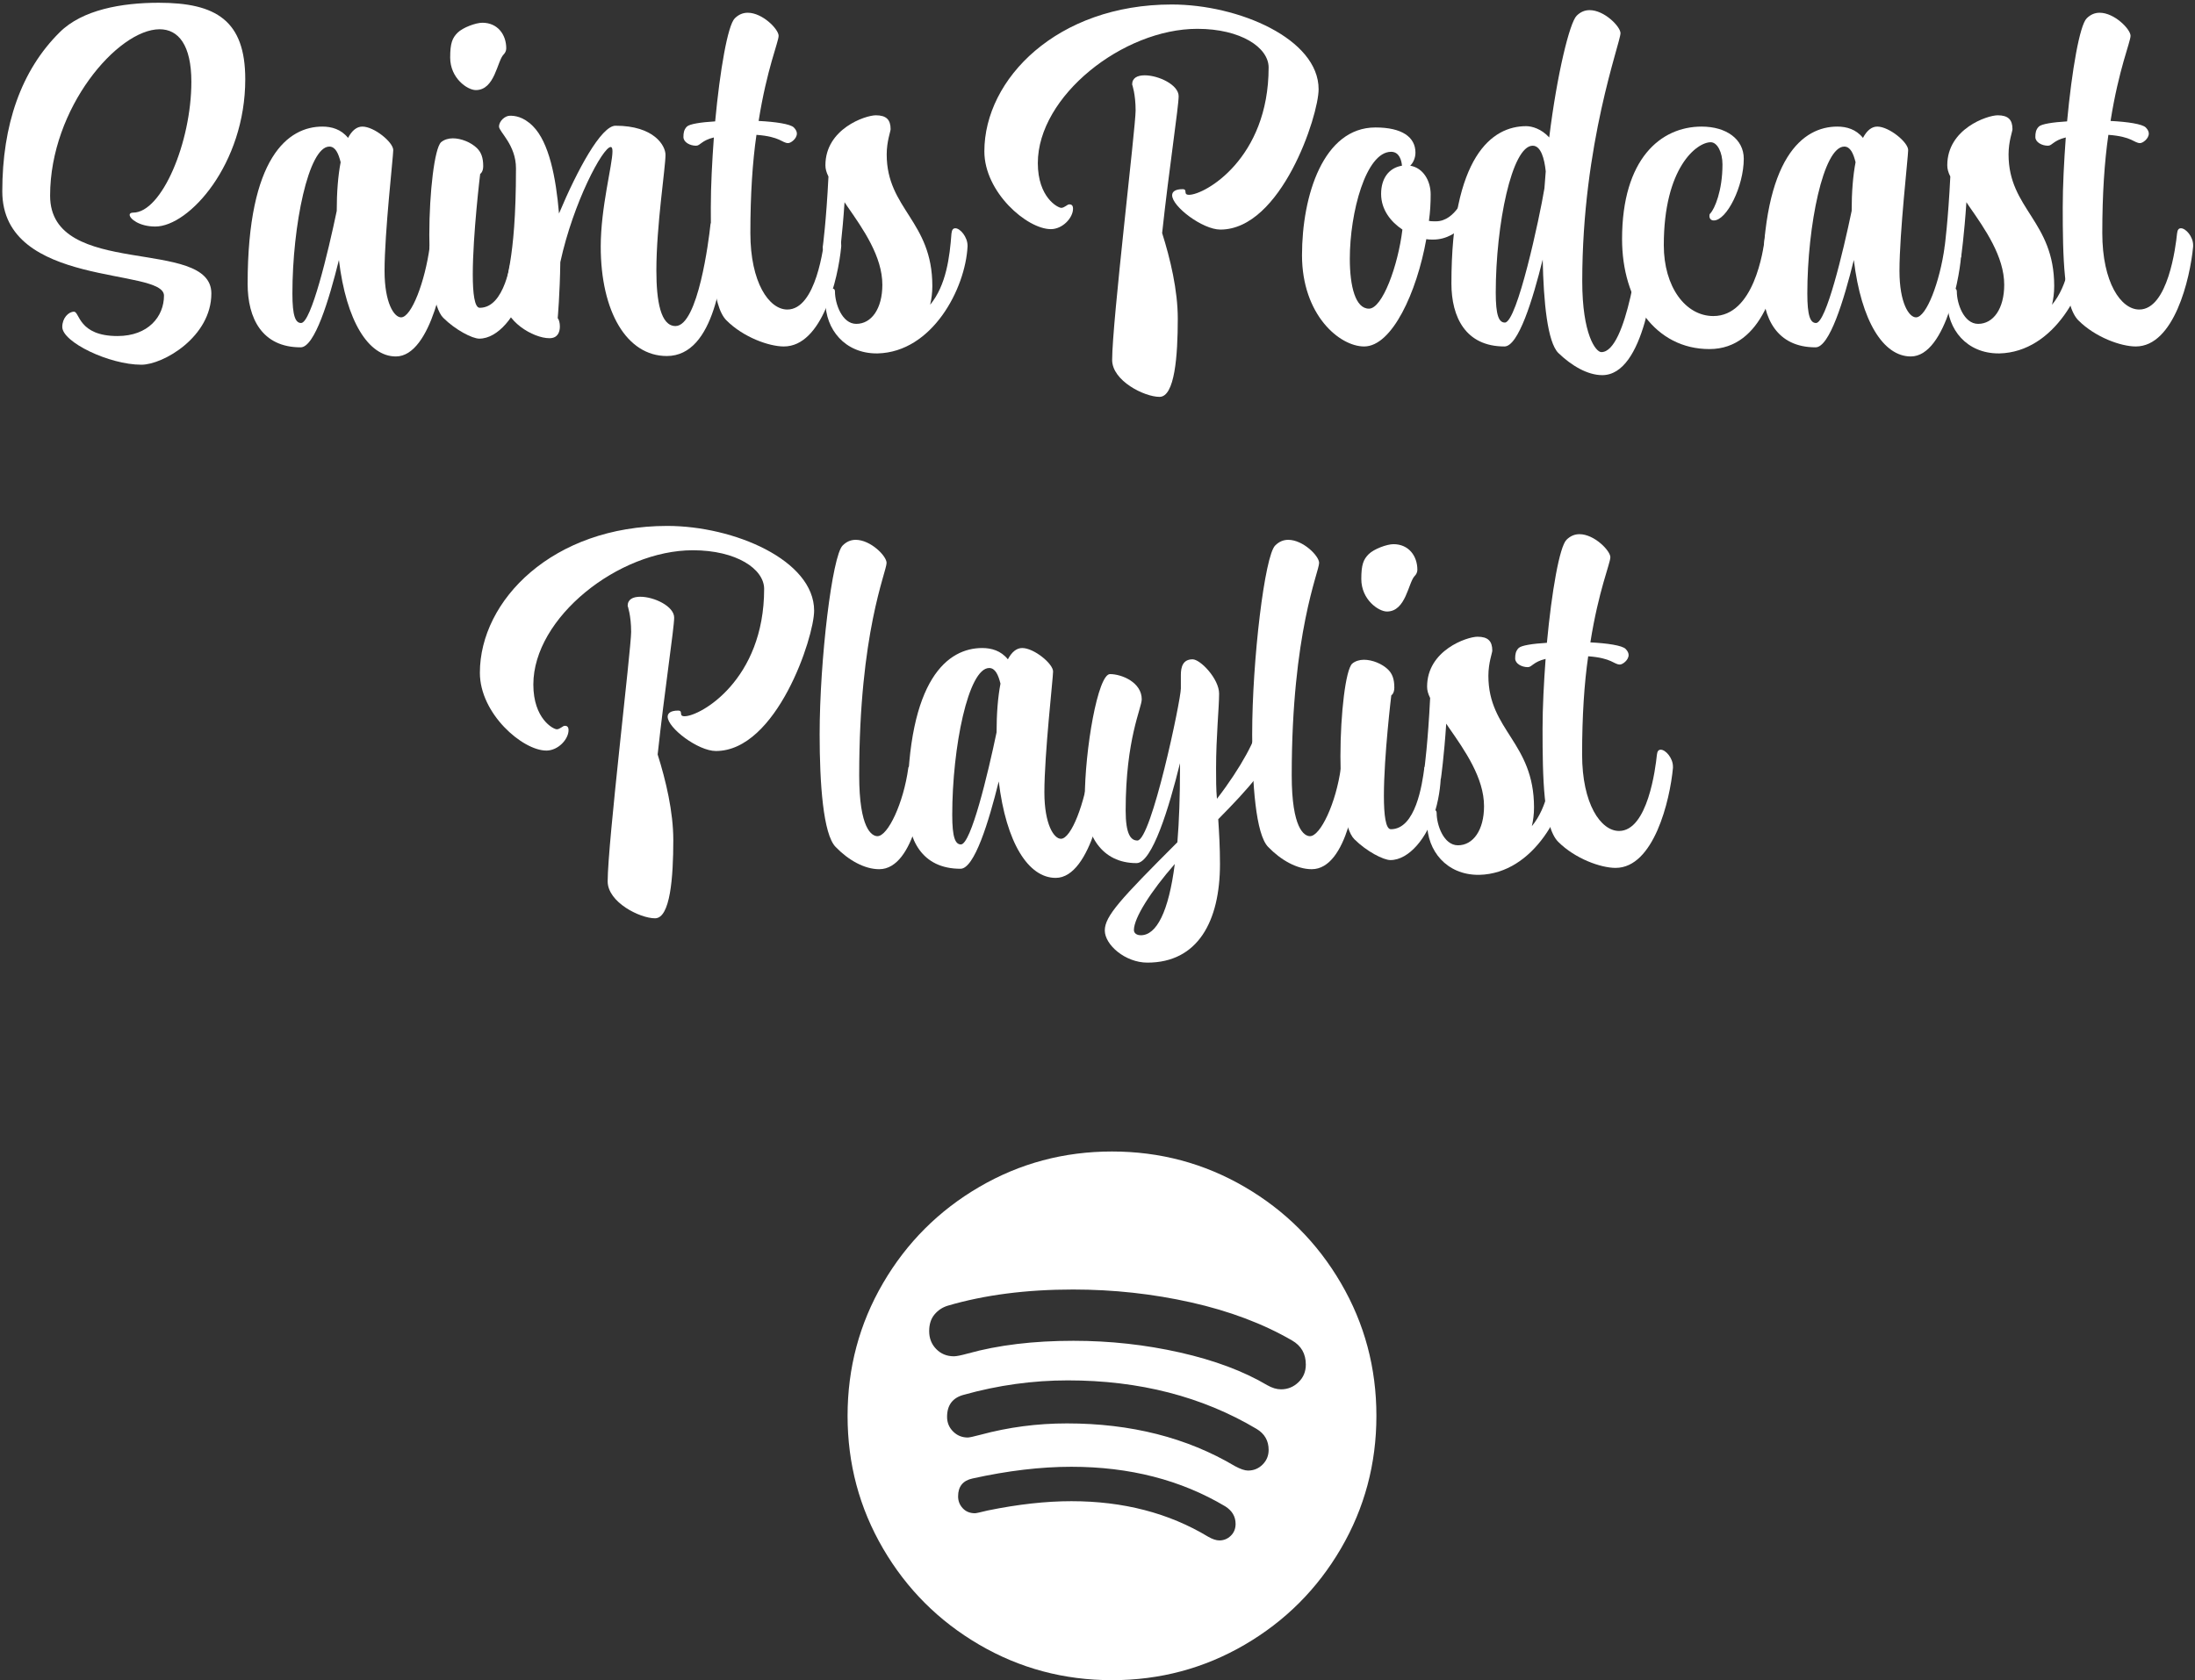
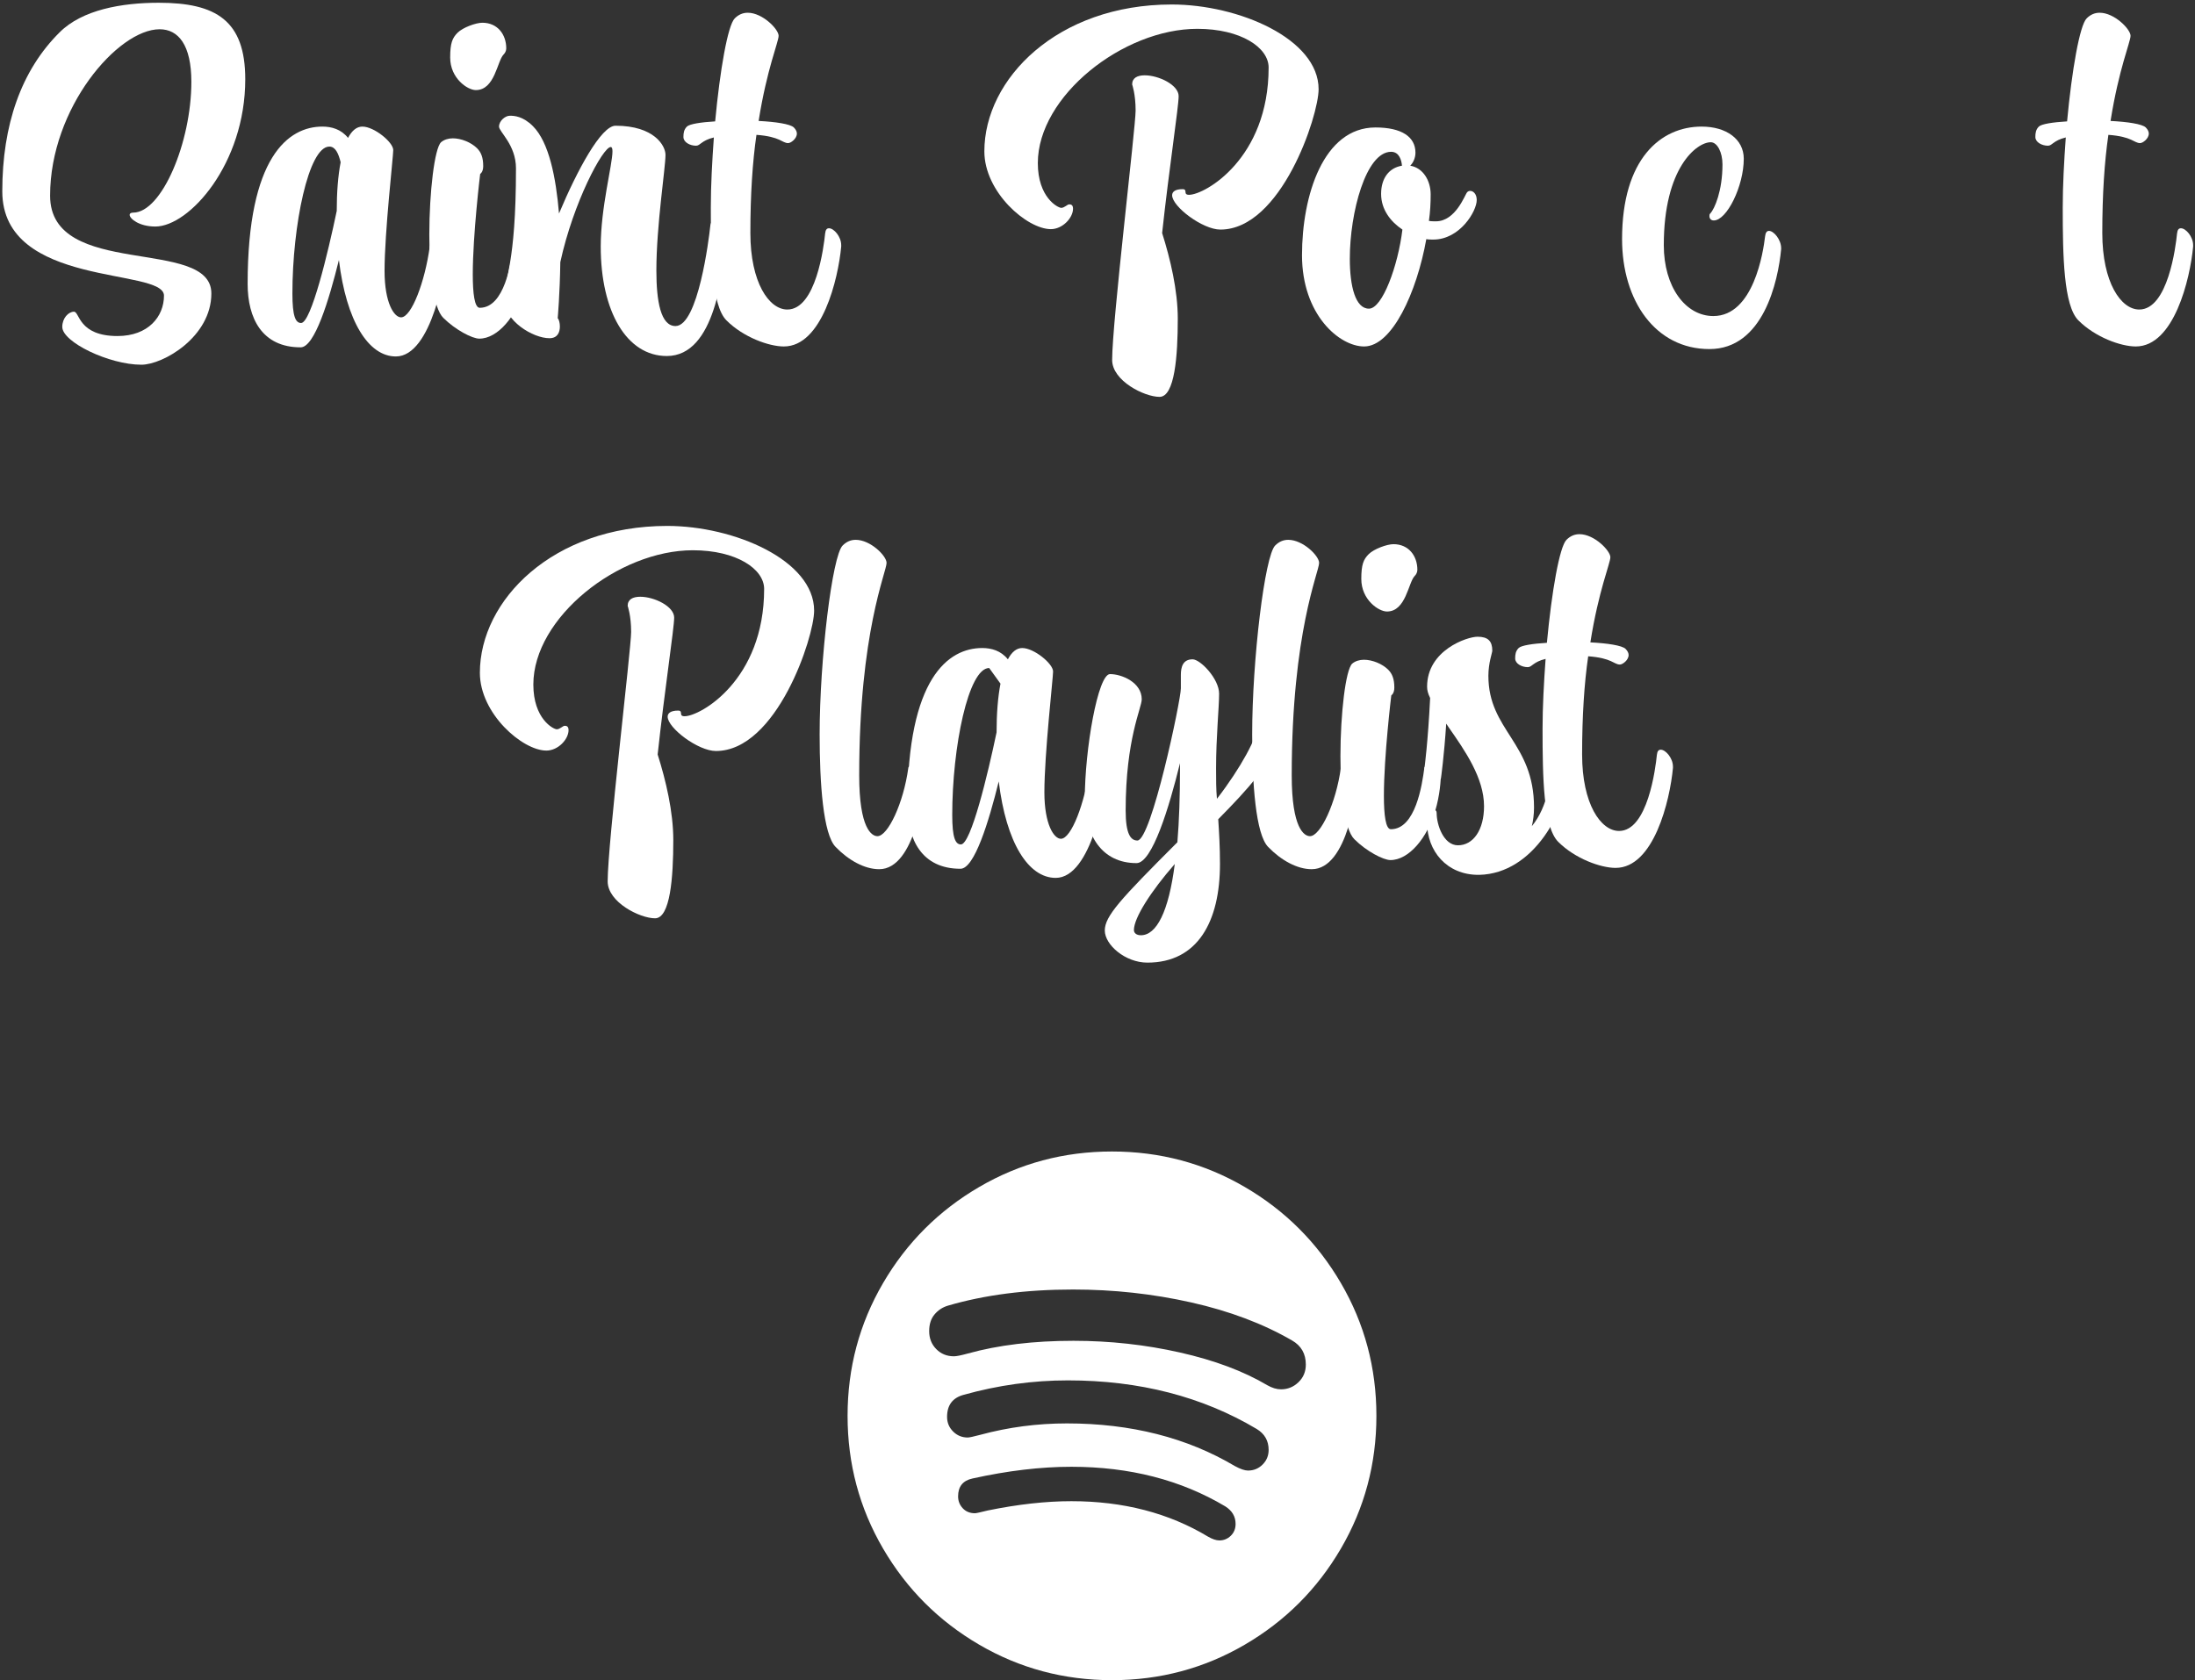
<svg xmlns="http://www.w3.org/2000/svg" width="303" height="232" viewBox="0 0 303 232" fill="none">
  <rect x="0" y="0" width="303" height="232" fill="#333333" stroke="none" />
  <path d="M0.316 26.42C0.316 17.3 2.896 9.74 8.236 4.46C11.356 1.34 16.816 0.38 21.916 0.38C29.836 0.38 33.856 2.84 33.856 10.94C33.856 22.64 26.116 31.28 21.436 31.28C19.216 31.28 17.896 30.2 17.896 29.66C17.896 29.48 18.076 29.36 18.376 29.36C22.336 29.36 26.416 19.64 26.416 11.3C26.416 6.2 24.616 4.04 22.036 4.04C16.276 4.04 6.916 14.9 6.916 27.02C6.916 38.6 29.176 32.66 29.176 40.52C29.176 46.52 22.516 50.36 19.516 50.36C15.076 50.36 8.596 47.24 8.596 45.14C8.596 43.94 9.436 43.04 10.216 43.04C10.996 43.04 10.816 46.4 16.216 46.4C20.476 46.4 22.636 43.7 22.636 40.82C22.636 36.92 0.316 39.8 0.316 26.42Z" fill="white" />
  <path d="M54.644 49.22C50.864 49.22 47.804 44.36 46.784 35.9C45.404 41.48 43.424 47.96 41.504 47.96C36.164 47.96 34.184 43.94 34.184 39.2C34.184 21.62 39.824 17.48 44.504 17.48C45.764 17.48 47.084 17.84 48.044 19.04C48.584 18.02 49.244 17.48 50.024 17.48C51.644 17.48 54.284 19.64 54.284 20.72C54.284 21.62 53.084 32.12 53.084 37.4C53.084 41.84 54.404 43.82 55.364 43.82C56.804 43.82 58.664 38.9 59.324 34.04C59.324 33.86 59.564 33.74 59.864 33.74C60.524 33.74 61.604 34.22 61.604 34.94C61.604 37.1 59.624 49.22 54.644 49.22ZM45.464 20.24C42.584 20.24 40.364 31.16 40.364 40.52C40.364 43.64 40.784 44.6 41.564 44.6C42.944 44.6 45.284 34.88 46.484 29.12C46.484 26.54 46.664 24.26 47.024 22.4C46.724 21.2 46.304 20.24 45.464 20.24Z" fill="white" />
  <path d="M72.343 39.98C71.263 43.64 68.743 46.76 66.163 46.76C65.203 46.76 62.863 45.56 61.183 43.88C59.803 42.5 59.263 37.52 59.263 32.42C59.263 26.54 59.983 20.48 60.883 19.64C61.303 19.28 61.903 19.1 62.503 19.1C63.643 19.1 65.023 19.64 65.863 20.48C66.403 21.02 66.703 21.74 66.703 22.94C66.703 23.78 66.283 24.02 66.283 24.02C66.283 24.02 65.263 32.42 65.263 37.88C65.263 40.52 65.503 42.5 66.223 42.5C69.643 42.5 70.543 36.32 70.843 34.04C70.843 33.86 71.083 33.74 71.383 33.74C72.043 33.74 73.123 34.22 73.123 34.94C73.123 35.72 73.003 37.76 72.343 39.98ZM62.143 7.94C62.143 5.96 62.443 5.24 63.163 4.52C63.883 3.8 65.683 3.14 66.583 3.14C68.683 3.14 69.883 4.76 69.883 6.68C69.883 7.04 69.703 7.34 69.523 7.52C68.623 8.42 68.323 12.44 65.683 12.44C64.543 12.44 62.143 10.82 62.143 7.94Z" fill="white" />
  <path d="M92.046 49.16C86.526 49.16 82.926 43.04 82.926 34.04C82.926 28.64 84.546 22.76 84.546 20.9C84.546 20.54 84.486 20.3 84.306 20.3C83.226 20.3 79.146 27.92 77.346 36.2C77.286 40.58 76.986 43.94 76.986 43.94C77.166 44.12 77.286 44.6 77.286 45.08C77.286 45.86 76.986 46.7 75.846 46.7C73.566 46.7 69.606 44.3 69.606 41.36C69.606 38.42 71.226 36.68 71.226 23.24C71.226 20 68.886 18.2 68.886 17.48C68.886 16.7 69.726 15.98 70.386 15.98C70.986 15.98 72.186 16.04 73.566 17.42C75.786 19.64 76.746 24.5 77.166 29.48C79.686 23.48 82.986 17.36 84.966 17.36C90.306 17.36 91.866 20.12 91.866 21.38C91.866 23.18 90.606 31.16 90.606 37.34C90.606 41.6 91.206 45.02 93.246 45.02C96.366 45.02 97.866 32.96 98.046 31.22C98.106 30.68 98.346 30.44 98.646 30.44C99.306 30.44 100.266 31.64 100.266 32.78V32.96C99.786 37.52 98.766 49.16 92.046 49.16Z" fill="white" />
  <path d="M94.342 18.92C94.342 18.38 94.402 17.9 94.822 17.48C95.182 17.12 96.742 16.88 98.722 16.76C99.382 9.68 100.462 3.5 101.422 2.54C101.962 2 102.562 1.76 103.222 1.76C105.262 1.76 107.482 4.04 107.482 4.94C107.482 5.78 105.862 9.5 104.722 16.7C107.062 16.82 109.102 17.12 109.582 17.6C109.882 17.9 110.002 18.2 110.002 18.44C110.002 19.16 109.162 19.76 108.802 19.76C107.962 19.76 107.722 18.86 104.422 18.62C103.882 22.34 103.582 26.84 103.582 32.18C103.582 39.02 106.162 42.74 108.682 42.74C112.642 42.74 113.722 34.04 113.902 32.24C113.962 31.7 114.142 31.52 114.442 31.52C115.102 31.52 116.122 32.66 116.122 33.86V34.04C115.702 38.54 113.482 47.84 108.202 47.84C106.162 47.84 102.622 46.58 100.282 44.24C98.242 42.2 98.122 35.36 98.122 28.64C98.122 25.64 98.302 22.28 98.542 18.98C96.802 19.4 96.682 20.12 96.082 20.12C95.242 20.12 94.342 19.64 94.342 18.92Z" fill="white" />
-   <path d="M131.341 32.24C131.401 31.7 131.581 31.52 131.881 31.52C132.541 31.52 133.561 32.72 133.561 33.92V34.04C133.261 39.86 128.701 48.62 121.141 48.8H121.021C116.641 48.8 113.941 45.5 113.941 41.6C113.941 40.52 114.601 39.86 114.961 39.86C115.141 39.86 115.261 39.98 115.261 40.28C115.261 41.9 116.221 44.72 118.201 44.72C120.301 44.72 121.801 42.62 121.801 39.32C121.801 35.42 119.161 31.64 116.941 28.46L116.581 27.92C116.281 32.48 115.861 35.42 115.861 35.42C115.861 35.42 115.861 35.66 115.561 35.66C114.841 35.54 113.581 34.94 113.581 34.16V34.04C113.581 34.04 114.061 30.5 114.361 24.38C114.061 23.78 113.941 23.3 113.941 22.82C113.941 17.78 119.461 15.92 120.901 15.92C122.341 15.92 122.941 16.52 122.941 17.84C122.941 18.14 122.401 19.52 122.401 21.32C122.401 28.88 128.701 30.5 128.701 39.5C128.701 40.46 128.581 41.3 128.401 42.08C130.621 39.38 131.101 35.48 131.341 32.24Z" fill="white" />
  <path d="M164.142 26.9C166.302 26.9 175.122 21.92 175.122 9.32C175.122 6.56 171.282 3.98 165.282 3.98C155.022 3.98 143.262 13.28 143.262 22.52C143.262 27.26 146.022 28.7 146.502 28.7C146.922 28.7 147.342 28.22 147.582 28.22C147.762 28.22 148.122 28.22 148.122 28.82C148.122 30.08 146.682 31.64 145.062 31.64C141.762 31.64 135.882 26.54 135.882 20.9C135.882 10.88 145.962 0.62 161.742 0.62C170.982 0.62 182.022 5.36 182.022 12.32C182.022 15.98 176.862 31.7 168.462 31.7C166.002 31.7 161.802 28.52 161.802 26.96C161.802 26.48 162.222 26.12 163.242 26.12C164.022 26.12 163.242 26.9 164.142 26.9ZM162.702 13.28C162.702 14.72 161.382 23.3 160.422 32.18C161.562 35.78 162.582 40.1 162.582 44C162.582 49.16 162.162 54.8 160.062 54.8C157.962 54.8 153.522 52.58 153.522 49.7C153.522 44.48 156.762 17.6 156.762 15.26C156.762 12.98 156.282 11.66 156.282 11.66C156.282 10.76 157.002 10.4 158.022 10.4C159.942 10.4 162.702 11.72 162.702 13.28Z" fill="white" />
  <path d="M195.39 21.08C195.39 21.8 195.09 22.46 194.67 22.88C196.47 23.18 197.49 24.98 197.49 26.84C197.49 28.04 197.43 29.24 197.25 30.5C197.55 30.56 197.85 30.56 198.21 30.56C200.97 30.56 202.23 26.84 202.53 26.54C202.65 26.42 202.77 26.36 202.95 26.36C203.37 26.36 203.85 26.78 203.85 27.62C203.85 29.18 201.51 33.08 197.85 33.08C197.55 33.08 197.19 33.08 196.89 33.02C195.57 40.4 192.15 47.84 188.31 47.84C184.89 47.84 179.73 43.46 179.73 35.24C179.73 27.02 182.67 17.6 189.87 17.6C193.53 17.6 195.39 18.92 195.39 21.08ZM188.97 42.62C190.83 42.62 192.99 36.68 193.59 31.7C191.97 30.62 190.65 28.94 190.65 26.78C190.65 24.62 191.73 23.18 193.53 22.88C193.47 22.16 193.17 20.96 192.03 20.96C188.55 20.96 186.33 29.36 186.33 35.72C186.33 39.56 187.11 42.62 188.97 42.62Z" fill="white" />
-   <path d="M221.175 51.8C219.135 51.8 216.915 50.48 215.115 48.74C213.615 47.24 213.075 41.72 212.955 35.84C211.575 41.42 209.595 47.84 207.675 47.84C202.335 47.84 200.355 43.82 200.355 39.14C200.355 21.5 205.995 17.42 210.675 17.42C211.455 17.42 212.775 17.78 213.855 18.98C214.935 10.22 216.675 3.14 217.635 2.18C218.175 1.64 218.775 1.4 219.435 1.4C221.475 1.4 223.695 3.68 223.695 4.58C223.695 5.9 218.415 19.76 218.415 38.84C218.415 46.16 220.275 48.62 221.055 48.62C224.595 48.62 226.335 34.04 226.515 32.24C226.575 31.7 226.755 31.52 227.055 31.52C227.715 31.52 228.735 32.72 228.735 33.92V34.04C228.435 38.42 226.995 51.8 221.175 51.8ZM211.575 20.12C208.695 20.12 206.475 31.04 206.475 40.4C206.475 43.52 206.895 44.54 207.735 44.54C209.415 44.54 212.535 30.02 213.195 26L213.375 23.66C213.195 21.92 212.715 20.12 211.575 20.12Z" fill="white" />
  <path d="M235.972 48.2C228.532 48.2 223.912 41.54 223.912 33.02C223.912 21.92 229.252 17.48 234.892 17.48C238.312 17.48 240.712 19.22 240.712 21.92C240.712 25.7 238.372 30.44 236.572 30.44C236.152 30.44 235.972 30.14 235.972 29.84C235.972 29.72 235.972 29.54 236.092 29.48C236.692 28.82 237.772 26.36 237.772 22.7C237.772 21.02 237.052 19.64 236.152 19.64C234.232 19.64 229.672 23.12 229.672 33.86C229.672 39.62 232.672 43.64 236.512 43.64C242.092 43.64 243.412 34.7 243.652 32.66C243.712 32.12 243.892 31.88 244.192 31.88C244.852 31.88 245.872 33.08 245.872 34.28V34.4C245.452 38.84 243.412 48.2 235.972 48.2Z" fill="white" />
-   <path d="M263.765 49.22C259.985 49.22 256.925 44.36 255.905 35.9C254.525 41.48 252.545 47.96 250.625 47.96C245.285 47.96 243.305 43.94 243.305 39.2C243.305 21.62 248.945 17.48 253.625 17.48C254.885 17.48 256.205 17.84 257.165 19.04C257.705 18.02 258.365 17.48 259.145 17.48C260.765 17.48 263.405 19.64 263.405 20.72C263.405 21.62 262.205 32.12 262.205 37.4C262.205 41.84 263.525 43.82 264.485 43.82C265.925 43.82 267.785 38.9 268.445 34.04C268.445 33.86 268.685 33.74 268.985 33.74C269.645 33.74 270.725 34.22 270.725 34.94C270.725 37.1 268.745 49.22 263.765 49.22ZM254.585 20.24C251.705 20.24 249.485 31.16 249.485 40.52C249.485 43.64 249.905 44.6 250.685 44.6C252.065 44.6 254.405 34.88 255.605 29.12C255.605 26.54 255.785 24.26 256.145 22.4C255.845 21.2 255.425 20.24 254.585 20.24Z" fill="white" />
-   <path d="M286.204 32.24C286.264 31.7 286.444 31.52 286.744 31.52C287.404 31.52 288.424 32.72 288.424 33.92V34.04C288.124 39.86 283.564 48.62 276.004 48.8H275.884C271.504 48.8 268.804 45.5 268.804 41.6C268.804 40.52 269.464 39.86 269.824 39.86C270.004 39.86 270.124 39.98 270.124 40.28C270.124 41.9 271.084 44.72 273.064 44.72C275.164 44.72 276.664 42.62 276.664 39.32C276.664 35.42 274.024 31.64 271.804 28.46L271.444 27.92C271.144 32.48 270.724 35.42 270.724 35.42C270.724 35.42 270.724 35.66 270.424 35.66C269.704 35.54 268.444 34.94 268.444 34.16L268.445 34.04C268.445 34.04 268.924 30.5 269.224 24.38C268.924 23.78 268.804 23.3 268.804 22.82C268.804 17.78 274.324 15.92 275.764 15.92C277.204 15.92 277.804 16.52 277.804 17.84C277.804 18.14 277.264 19.52 277.264 21.32C277.264 28.88 283.564 30.5 283.564 39.5C283.564 40.46 283.444 41.3 283.264 42.08C285.484 39.38 285.964 35.48 286.204 32.24Z" fill="white" />
  <path d="M280.963 18.92C280.963 18.38 281.023 17.9 281.443 17.48C281.803 17.12 283.363 16.88 285.343 16.76C286.003 9.68 287.083 3.5 288.043 2.54C288.583 2 289.183 1.76 289.843 1.76C291.883 1.76 294.103 4.04 294.103 4.94C294.103 5.78 292.483 9.5 291.343 16.7C293.683 16.82 295.723 17.12 296.203 17.6C296.503 17.9 296.623 18.2 296.623 18.44C296.623 19.16 295.783 19.76 295.423 19.76C294.583 19.76 294.343 18.86 291.043 18.62C290.503 22.34 290.203 26.84 290.203 32.18C290.203 39.02 292.783 42.74 295.303 42.74C299.263 42.74 300.343 34.04 300.523 32.24C300.583 31.7 300.763 31.52 301.063 31.52C301.723 31.52 302.743 32.66 302.743 33.86V34.04C302.323 38.54 300.103 47.84 294.823 47.84C292.783 47.84 289.243 46.58 286.903 44.24C284.863 42.2 284.743 35.36 284.743 28.64C284.743 25.64 284.923 22.28 285.163 18.98C283.423 19.4 283.303 20.12 282.703 20.12C281.863 20.12 280.963 19.64 280.963 18.92Z" fill="white" />
  <path d="M94.503 98.9C96.663 98.9 105.483 93.92 105.483 81.32C105.483 78.56 101.643 75.98 95.643 75.98C85.383 75.98 73.623 85.28 73.623 94.52C73.623 99.26 76.383 100.7 76.863 100.7C77.283 100.7 77.703 100.22 77.943 100.22C78.123 100.22 78.483 100.22 78.483 100.82C78.483 102.08 77.043 103.64 75.423 103.64C72.123 103.64 66.243 98.54 66.243 92.9C66.243 82.88 76.323 72.62 92.103 72.62C101.343 72.62 112.383 77.36 112.383 84.32C112.383 87.98 107.223 103.7 98.823 103.7C96.363 103.7 92.163 100.52 92.163 98.96C92.163 98.48 92.583 98.12 93.603 98.12C94.383 98.12 93.603 98.9 94.503 98.9ZM93.063 85.28C93.063 86.72 91.743 95.3 90.783 104.18C91.923 107.78 92.943 112.1 92.943 116C92.943 121.16 92.523 126.8 90.423 126.8C88.323 126.8 83.883 124.58 83.883 121.7C83.883 116.48 87.123 89.6 87.123 87.26C87.123 84.98 86.643 83.66 86.643 83.66C86.643 82.76 87.363 82.4 88.383 82.4C90.303 82.4 93.063 83.72 93.063 85.28Z" fill="white" />
  <path d="M121.364 120.02C119.324 120.02 117.104 118.76 115.364 116.96C113.624 115.22 113.144 108.14 113.144 101.42C113.144 91.1 114.884 76.7 116.324 75.32C116.864 74.78 117.464 74.54 118.124 74.54C120.164 74.54 122.384 76.76 122.384 77.72C122.384 78.98 118.604 87.26 118.604 107.06C118.604 114.44 120.344 115.46 121.124 115.46C122.564 115.46 124.724 110.9 125.384 106.04C125.384 105.86 125.624 105.74 125.924 105.74C126.584 105.74 127.664 106.22 127.664 106.94C127.664 109.1 126.344 120.02 121.364 120.02Z" fill="white" />
-   <path d="M145.728 121.22C141.948 121.22 138.888 116.36 137.868 107.9C136.488 113.48 134.508 119.96 132.588 119.96C127.248 119.96 125.268 115.94 125.268 111.2C125.268 93.62 130.908 89.48 135.588 89.48C136.848 89.48 138.168 89.84 139.128 91.04C139.668 90.02 140.328 89.48 141.108 89.48C142.728 89.48 145.368 91.64 145.368 92.72C145.368 93.62 144.168 104.12 144.168 109.4C144.168 113.84 145.488 115.82 146.448 115.82C147.888 115.82 149.748 110.9 150.408 106.04C150.408 105.86 150.648 105.74 150.948 105.74C151.608 105.74 152.688 106.22 152.688 106.94C152.688 109.1 150.708 121.22 145.728 121.22ZM136.548 92.24C133.668 92.24 131.448 103.16 131.448 112.52C131.448 115.64 131.868 116.6 132.648 116.6C134.028 116.6 136.368 106.88 137.568 101.12C137.568 98.54 137.748 96.26 138.108 94.4C137.808 93.2 137.388 92.24 136.548 92.24Z" fill="white" />
+   <path d="M145.728 121.22C141.948 121.22 138.888 116.36 137.868 107.9C136.488 113.48 134.508 119.96 132.588 119.96C127.248 119.96 125.268 115.94 125.268 111.2C125.268 93.62 130.908 89.48 135.588 89.48C136.848 89.48 138.168 89.84 139.128 91.04C139.668 90.02 140.328 89.48 141.108 89.48C142.728 89.48 145.368 91.64 145.368 92.72C145.368 93.62 144.168 104.12 144.168 109.4C144.168 113.84 145.488 115.82 146.448 115.82C147.888 115.82 149.748 110.9 150.408 106.04C150.408 105.86 150.648 105.74 150.948 105.74C151.608 105.74 152.688 106.22 152.688 106.94C152.688 109.1 150.708 121.22 145.728 121.22ZM136.548 92.24C133.668 92.24 131.448 103.16 131.448 112.52C131.448 115.64 131.868 116.6 132.648 116.6C134.028 116.6 136.368 106.88 137.568 101.12C137.568 98.54 137.748 96.26 138.108 94.4Z" fill="white" />
  <path d="M163.007 95.06V93.2C163.007 92.06 163.307 91.04 164.627 91.04C165.707 91.04 168.287 93.74 168.287 95.78C168.287 97.7 167.867 101.72 167.867 106.1C167.867 107.6 167.867 108.98 167.987 110.3C171.287 106.04 173.627 101.66 173.627 100.1C173.627 99.56 173.987 99.2 174.347 99.2C174.947 99.2 175.727 100.1 175.727 102.62C175.727 105.2 172.247 108.98 168.167 113.12C168.287 114.98 168.407 116.96 168.407 119.3C168.407 127.22 165.347 132.92 158.387 132.92C155.327 132.92 152.507 130.46 152.507 128.48C152.507 126.5 154.667 124.16 162.527 116.3C162.767 113.42 162.887 110 162.887 106.1V105.38C161.387 111.5 159.047 119.18 156.887 119.18C152.087 119.18 149.747 115.34 149.747 110.3C149.747 103.52 151.547 93.08 153.227 93.08C154.847 93.08 157.607 94.22 157.607 96.56C157.607 97.76 155.387 102.02 155.387 111.92C155.387 115.22 156.107 116.06 157.007 116.06C158.927 116.06 163.007 96.68 163.007 95.06ZM157.487 129.14C159.647 129.14 161.327 125.9 162.167 119.3C158.867 123.08 156.527 126.74 156.527 128.42C156.527 128.84 156.887 129.14 157.487 129.14Z" fill="white" />
  <path d="M181.071 120.02C179.031 120.02 176.811 118.76 175.071 116.96C173.331 115.22 172.851 108.14 172.851 101.42C172.851 91.1 174.591 76.7 176.031 75.32C176.571 74.78 177.171 74.54 177.831 74.54C179.871 74.54 182.091 76.76 182.091 77.72C182.091 78.98 178.311 87.26 178.311 107.06C178.311 114.44 180.051 115.46 180.831 115.46C182.271 115.46 184.431 110.9 185.091 106.04C185.091 105.86 185.331 105.74 185.631 105.74C186.291 105.74 187.371 106.22 187.371 106.94C187.371 109.1 186.051 120.02 181.071 120.02Z" fill="white" />
  <path d="M198.115 111.98C197.035 115.64 194.515 118.76 191.935 118.76C190.975 118.76 188.635 117.56 186.955 115.88C185.575 114.5 185.035 109.52 185.035 104.42C185.035 98.54 185.755 92.48 186.655 91.64C187.075 91.28 187.675 91.1 188.275 91.1C189.415 91.1 190.795 91.64 191.635 92.48C192.175 93.02 192.475 93.74 192.475 94.94C192.475 95.78 192.055 96.02 192.055 96.02C192.055 96.02 191.035 104.42 191.035 109.88C191.035 112.52 191.275 114.5 191.995 114.5C195.415 114.5 196.315 108.32 196.615 106.04C196.615 105.86 196.855 105.74 197.155 105.74C197.815 105.74 198.895 106.22 198.895 106.94C198.895 107.72 198.775 109.76 198.115 111.98ZM187.915 79.94C187.915 77.96 188.215 77.24 188.935 76.52C189.655 75.8 191.455 75.14 192.355 75.14C194.455 75.14 195.655 76.76 195.655 78.68C195.655 79.04 195.475 79.34 195.295 79.52C194.395 80.42 194.095 84.44 191.455 84.44C190.315 84.44 187.915 82.82 187.915 79.94Z" fill="white" />
  <path d="M214.398 104.24C214.458 103.7 214.638 103.52 214.938 103.52C215.598 103.52 216.618 104.72 216.618 105.92V106.04C216.318 111.86 211.758 120.62 204.198 120.8H204.078C199.698 120.8 196.998 117.5 196.998 113.6C196.998 112.52 197.658 111.86 198.018 111.86C198.198 111.86 198.318 111.98 198.318 112.28C198.318 113.9 199.278 116.72 201.258 116.72C203.358 116.72 204.858 114.62 204.858 111.32C204.858 107.42 202.218 103.64 199.998 100.46L199.638 99.92C199.338 104.48 198.918 107.42 198.918 107.42C198.918 107.42 198.918 107.66 198.618 107.66C197.898 107.54 196.638 106.94 196.638 106.16V106.04C196.638 106.04 197.118 102.5 197.418 96.38C197.118 95.78 196.998 95.3 196.998 94.82C196.998 89.78 202.518 87.92 203.958 87.92C205.398 87.92 205.998 88.52 205.998 89.84C205.998 90.14 205.458 91.52 205.458 93.32C205.458 100.88 211.758 102.5 211.758 111.5C211.758 112.46 211.638 113.3 211.458 114.08C213.678 111.38 214.158 107.48 214.398 104.24Z" fill="white" />
  <path d="M209.156 90.92C209.156 90.38 209.216 89.9 209.636 89.48C209.996 89.12 211.556 88.88 213.536 88.76C214.196 81.68 215.276 75.5 216.236 74.54C216.776 74 217.376 73.76 218.036 73.76C220.076 73.76 222.296 76.04 222.296 76.94C222.296 77.78 220.676 81.5 219.536 88.7C221.876 88.82 223.916 89.12 224.396 89.6C224.696 89.9 224.816 90.2 224.816 90.44C224.816 91.16 223.976 91.76 223.616 91.76C222.776 91.76 222.536 90.86 219.236 90.62C218.696 94.34 218.396 98.84 218.396 104.18C218.396 111.02 220.976 114.74 223.496 114.74C227.456 114.74 228.536 106.04 228.716 104.24C228.776 103.7 228.956 103.52 229.256 103.52C229.916 103.52 230.936 104.66 230.936 105.86V106.04C230.516 110.54 228.296 119.84 223.016 119.84C220.976 119.84 217.436 118.58 215.096 116.24C213.056 114.2 212.936 107.36 212.936 100.64C212.936 97.64 213.116 94.28 213.356 90.98C211.616 91.4 211.496 92.12 210.896 92.12C210.056 92.12 209.156 91.64 209.156 90.92Z" fill="white" />
  <g clip-path="url(#clip0_4018_13518)">
    <path d="M170.562 210.423C170.562 209.409 170.087 208.601 169.136 207.999C163.021 204.356 155.94 202.534 147.892 202.534C143.678 202.534 139.131 203.072 134.252 204.15C132.921 204.435 132.256 205.259 132.256 206.621C132.256 207.255 132.47 207.801 132.897 208.261C133.325 208.72 133.888 208.95 134.585 208.95C134.743 208.95 135.329 208.823 136.343 208.57C140.525 207.714 144.375 207.286 147.892 207.286C155.053 207.286 161.342 208.918 166.76 212.182C167.362 212.53 167.885 212.704 168.328 212.704C168.93 212.704 169.453 212.491 169.896 212.063C170.34 211.635 170.562 211.089 170.562 210.423ZM175.124 200.205C175.124 198.938 174.57 197.971 173.461 197.306C165.952 192.839 157.27 190.605 147.417 190.605C142.569 190.605 137.769 191.27 133.016 192.601C131.495 193.013 130.735 194.027 130.735 195.643C130.735 196.435 131.012 197.108 131.567 197.662C132.121 198.217 132.794 198.494 133.587 198.494C133.808 198.494 134.395 198.367 135.345 198.114C139.211 197.068 143.187 196.546 147.274 196.546C156.114 196.546 163.845 198.51 170.467 202.439C171.227 202.851 171.829 203.057 172.273 203.057C173.065 203.057 173.738 202.779 174.293 202.225C174.847 201.67 175.124 200.997 175.124 200.205ZM180.257 188.419C180.257 186.929 179.623 185.821 178.356 185.092C174.364 182.779 169.722 181.028 164.431 179.84C159.14 178.652 153.706 178.058 148.13 178.058C141.666 178.058 135.9 178.803 130.83 180.292C130.101 180.513 129.491 180.917 129 181.504C128.509 182.09 128.264 182.858 128.264 183.809C128.264 184.791 128.588 185.615 129.238 186.28C129.887 186.945 130.703 187.278 131.686 187.278C132.034 187.278 132.668 187.151 133.587 186.898C137.801 185.725 142.664 185.139 148.177 185.139C153.215 185.139 158.118 185.678 162.886 186.755C167.655 187.832 171.671 189.337 174.934 191.27C175.6 191.65 176.233 191.84 176.835 191.84C177.754 191.84 178.554 191.516 179.235 190.866C179.917 190.217 180.257 189.401 180.257 188.419ZM190 195.5C190 202.122 188.368 208.229 185.105 213.821C181.841 219.414 177.414 223.841 171.821 227.105C166.229 230.368 160.122 232 153.5 232C146.878 232 140.771 230.368 135.179 227.105C129.586 223.841 125.159 219.414 121.895 213.821C118.632 208.229 117 202.122 117 195.5C117 188.878 118.632 182.771 121.895 177.179C125.159 171.586 129.586 167.159 135.179 163.895C140.771 160.632 146.878 159 153.5 159C160.122 159 166.229 160.632 171.821 163.895C177.414 167.159 181.841 171.586 185.105 177.179C188.368 182.771 190 188.878 190 195.5Z" fill="white" />
  </g>
  <defs>
    <clipPath id="clip0_4018_13518">
      <rect width="73" height="73" fill="white" transform="translate(117 159)" />
    </clipPath>
  </defs>
</svg>